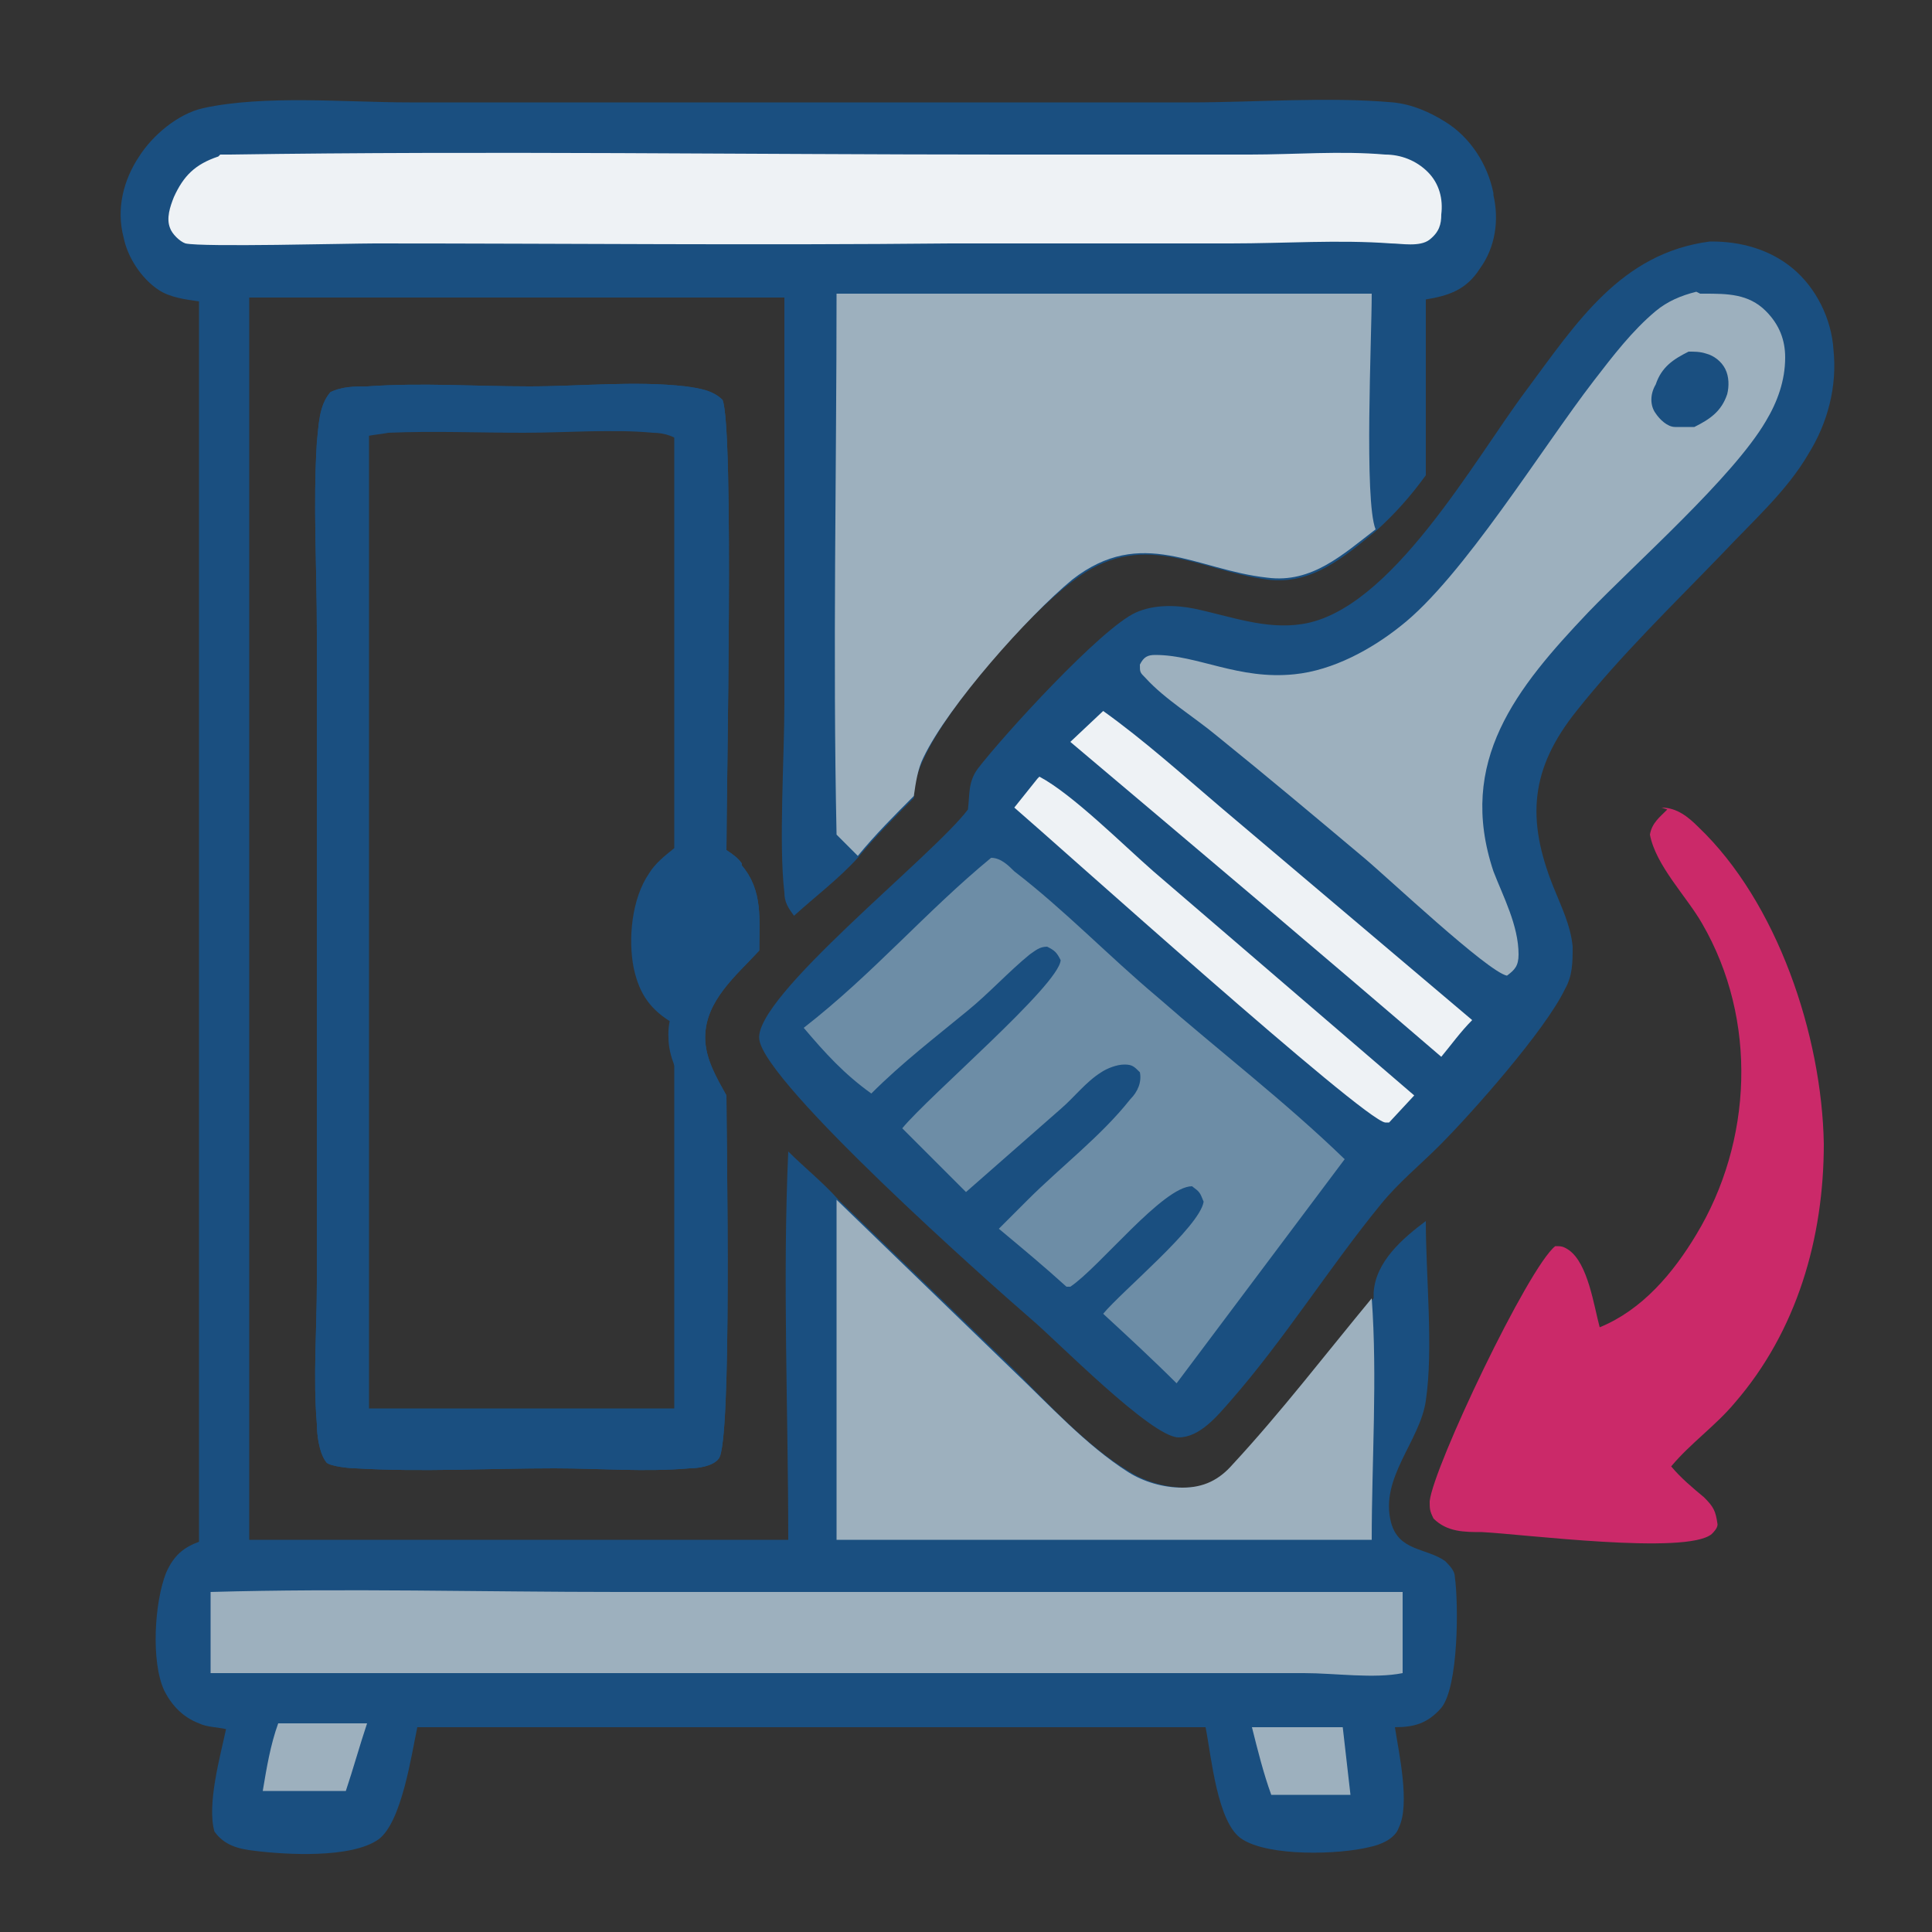
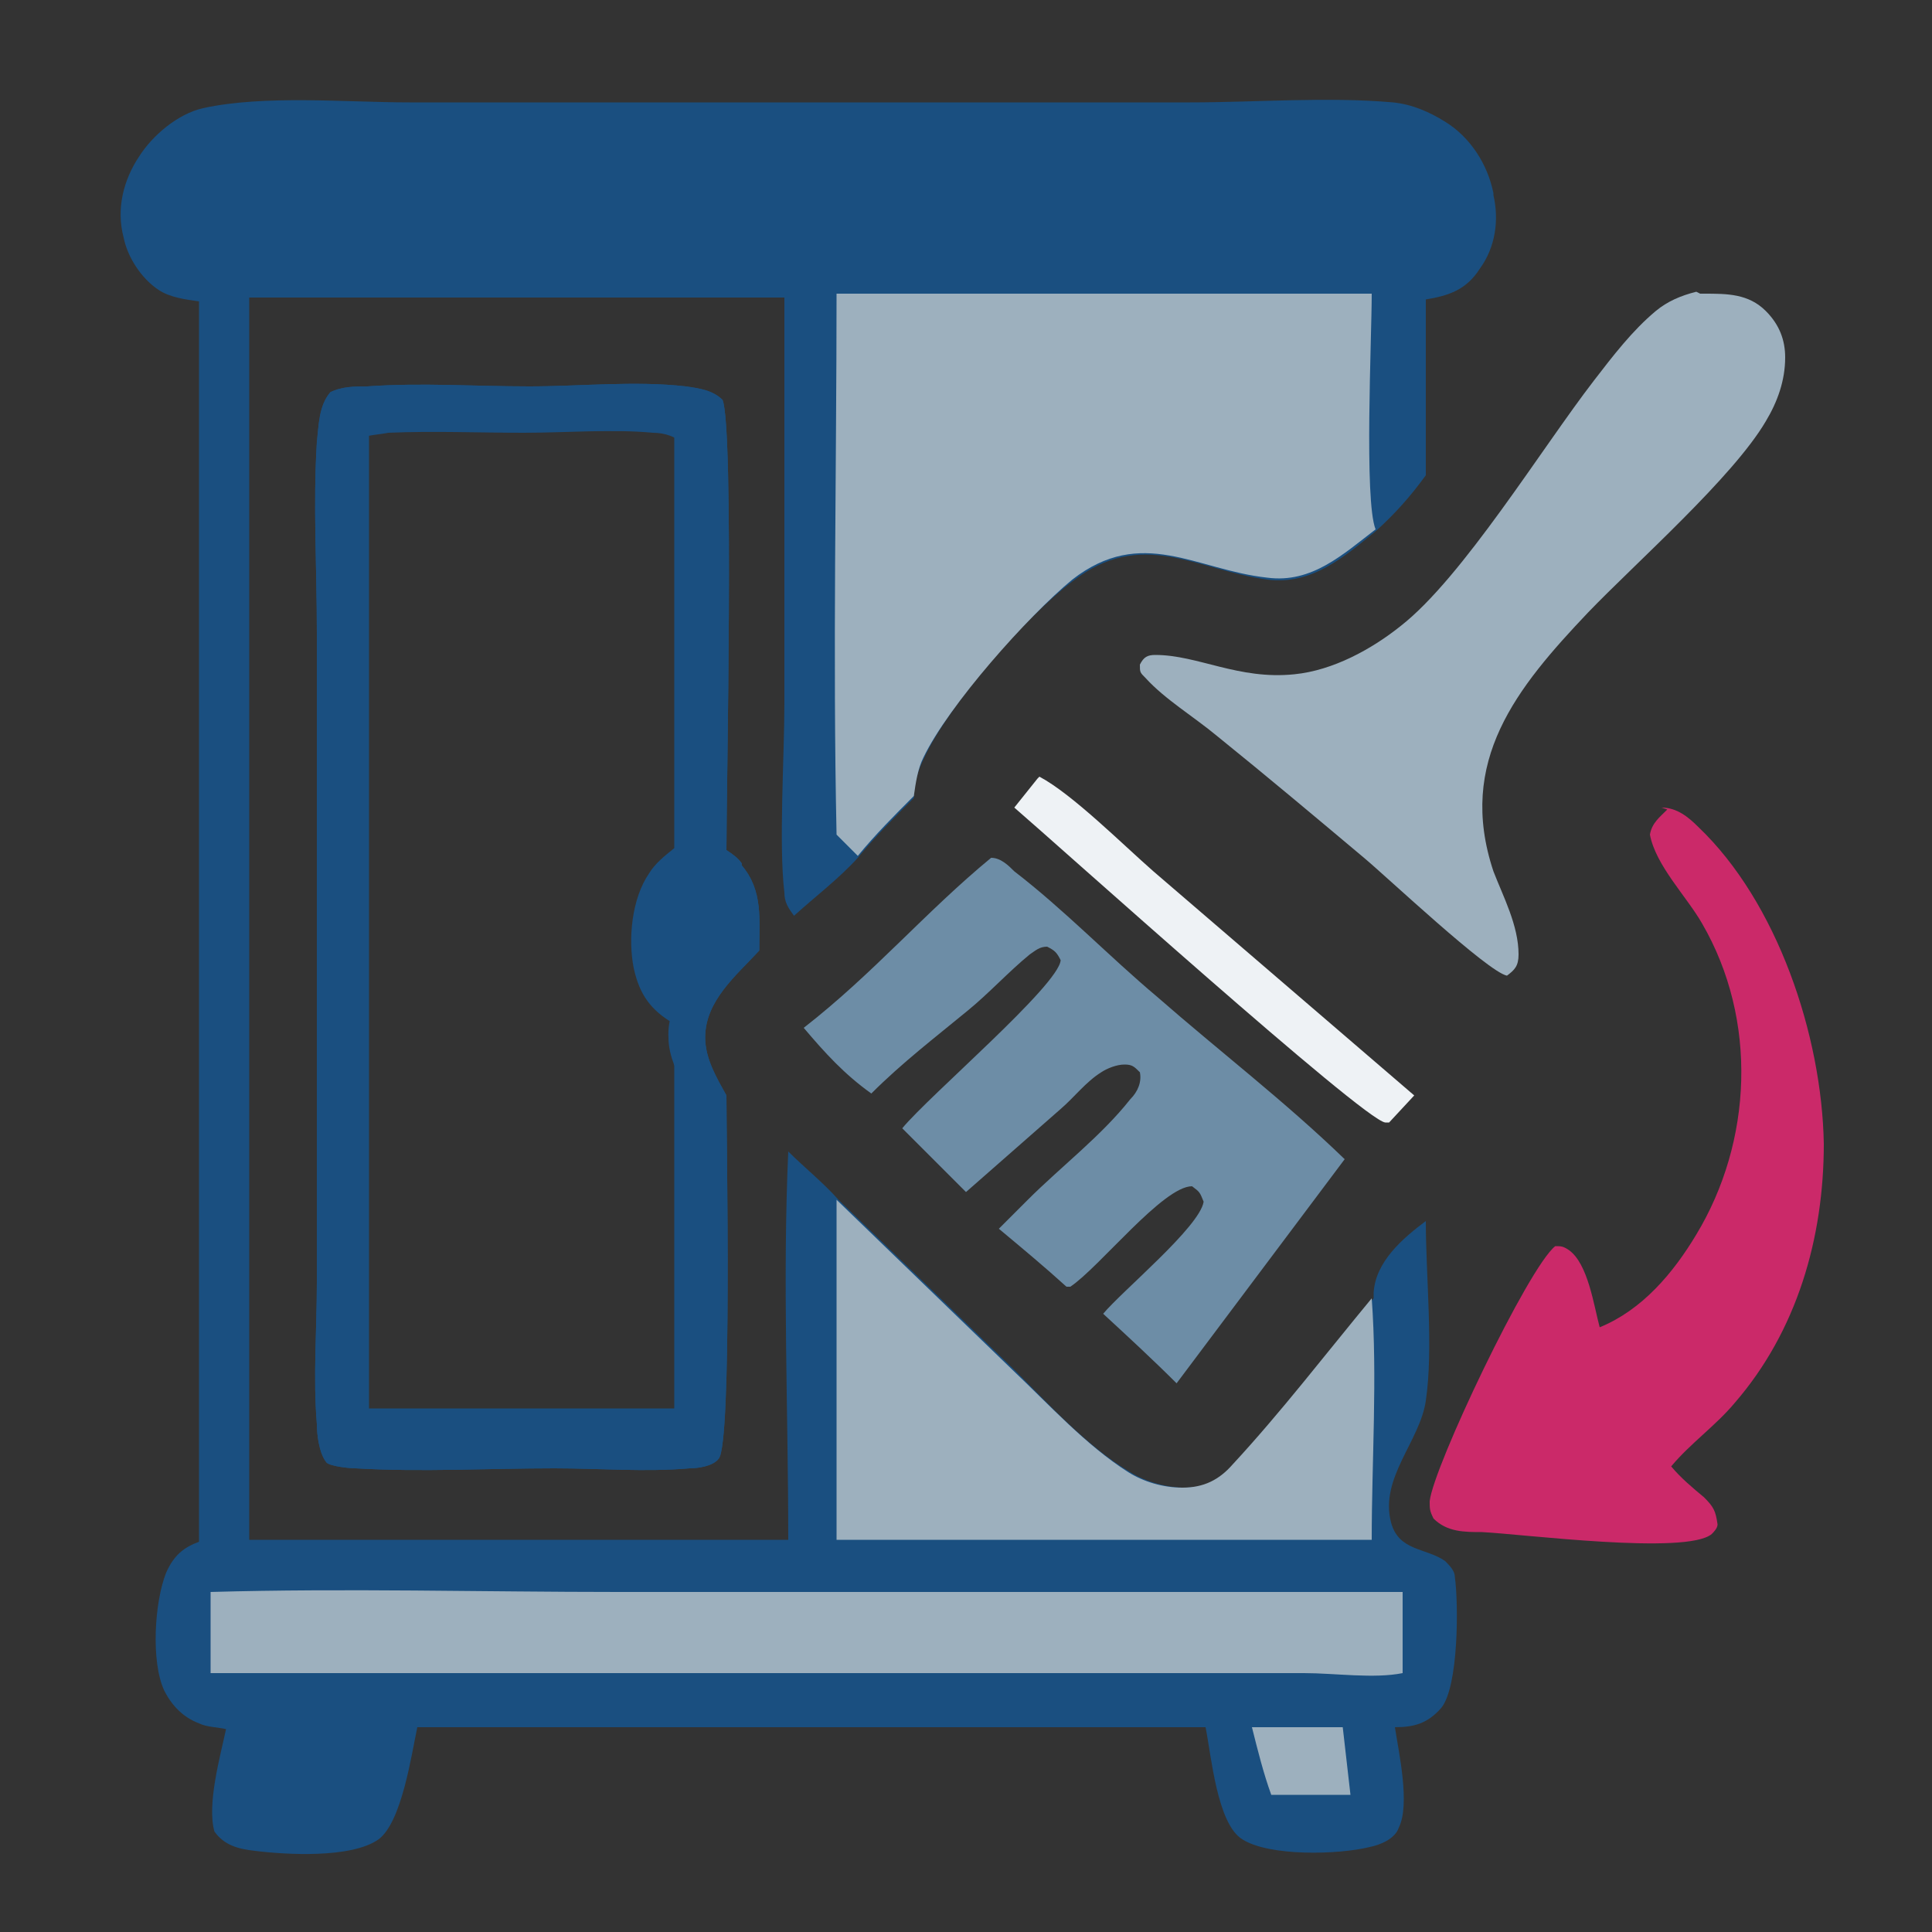
<svg xmlns="http://www.w3.org/2000/svg" id="_иконки" data-name=" иконки" version="1.1" viewBox="0 0 100 100">
  <rect x="0" y="0" width="100" height="100" fill="#333333" stroke="none" />
  <defs>
    <style>
      .cls-1 {
        fill: #eef2f5;
      }

      .cls-1, .cls-2, .cls-3, .cls-4, .cls-5 {
        stroke-width: 0px;
      }

      .cls-2 {
        fill: #6d8da6;
      }

      .cls-3 {
        fill: #1a4f80;
      }

      .cls-4 {
        fill: #cb2969;
      }

      .cls-5 {
        fill: #9db0be;
      }
    </style>
  </defs>
  <path class="cls-3" d="M38.4,44.7c-.2-.3-.5-.5-.8-.7,0-3.2.4-21.8-.2-23.3-.5-.5-1.2-.6-1.9-.7-2.6-.3-5.5,0-8.1,0-2.8,0-5.6-.2-8.4,0-.6,0-1.3,0-1.9.3-.6.7-.6,1.7-.7,2.6-.2,3.2,0,6.5,0,9.8v19.3s0,14.4,0,14.4c0,2.4-.2,4.9,0,7.3,0,.5.1,1.5.5,2,.2.2,1.2.3,1.5.3,3.4.2,6.9,0,10.3,0,2.3,0,4.7.2,7,0,.4,0,1.2-.1,1.5-.5.7-.8.4-16.6.4-18.8-.5-.9-1.1-1.9-1.1-3,0-1.9,1.6-3.2,2.8-4.5,0-1.6.2-3.1-.9-4.4ZM36.9,49.5c-1,1.2-2.4,2.4-2.3,4.2,0,1,.5,1.9.9,2.8,0,2.1.2,16.7-.3,17.4-.2.3-.9.4-1.2.4-1.9.2-3.9,0-5.8,0-2.8,0-5.7.2-8.6,0-.3,0-1.1,0-1.2-.3-.3-.4-.4-1.3-.4-1.8-.2-2.2,0-4.6,0-6.8v-13.4s0-17.9,0-17.9c0-3-.1-6.1,0-9,0-.8.1-1.8.6-2.4.5-.2,1-.2,1.5-.3,2.3-.1,4.7,0,7,0,2.2,0,4.6-.2,6.7,0,.6,0,1.2.2,1.6.6.5,1.4.2,18.6.2,21.6.2.2.5.4.7.7,1,1.1.8,2.6.8,4Z" />
  <path class="cls-5" d="M35.8,46.3c.2,0,.4,0,.6.2.2.1.3.3.4.6.3,1,.1,2.7-.3,3.6-.2,0-.4,0-.6-.2-.4-.3-.5-.7-.5-1.1-.1-.9,0-2.2.5-3Z" />
  <g>
    <path class="cls-3" d="M77.3,10c-.3-1.5-1.2-2.9-2.5-3.7-.8-.5-1.7-.9-2.7-1-3.4-.3-7.1,0-10.5,0h-20.4s-20,0-20,0c-3.3,0-7.5-.4-10.7.3-1.3.3-2.6,1.4-3.3,2.5-.8,1.2-1.2,2.7-.8,4.2.2,1,.9,2.1,1.8,2.7.6.4,1.4.5,2.1.6v64.2c-.8.3-1.3.7-1.7,1.6-.6,1.5-.8,4.6-.1,6.1.4.8,1,1.4,1.8,1.7.4.2,1,.2,1.4.3-.3,1.4-1,3.9-.6,5.3.5.7,1.2.9,2.1,1,1.6.2,5,.4,6.4-.6,1.2-.9,1.7-4.4,2-5.8h40.8c.3,1.5.6,5,1.9,5.8,1.4.9,5,.8,6.6.4.5-.1,1.3-.4,1.5-1,.6-1.2,0-3.9-.2-5.2,1,0,1.7-.2,2.4-1,.9-1.1.9-5.4.7-6.8,0-.3-.3-.6-.5-.8-1-.7-2.4-.5-2.8-2-.6-2.3,1.5-4.2,1.8-6.3.4-2.7,0-6.4,0-9.3-1.2.9-2.6,2.1-2.7,3.7,0,.1,0,.2,0,.3-2.4,2.8-4.7,5.9-7.2,8.6-.7.8-1.5,1.2-2.6,1.2-.9,0-2-.3-2.8-.8-2.2-1.3-4.2-3.5-6-5.3l-9.1-8.8c-.8-.9-1.8-1.7-2.6-2.5-.3,6.7,0,13.4,0,20.1H12.9s0-64.3,0-64.3h27.7c0,7,0,14,0,21,0,2.8-.3,7.3,0,9.8,0,.5.2.8.5,1.2,1.1-1,2.3-1.9,3.3-3,.9-1.1,1.9-2.1,2.9-3.1,0-.7.2-1.4.5-2,1.2-2.7,5.3-7.4,7.7-9.2,3.6-2.8,6.4-.6,10.1-.1,2.3.3,4-1.2,5.6-2.5,1-.9,1.8-1.8,2.6-2.9v-9.1c1.2-.2,2.1-.5,2.8-1.6.8-1.1,1-2.5.7-3.8Z" />
    <path class="cls-3" d="M38.4,44.7c-.2-.3-.5-.5-.8-.7,0-3.2.4-21.8-.2-23.3-.5-.5-1.2-.6-1.9-.7-2.6-.3-5.5,0-8.1,0-2.8,0-5.6-.2-8.4,0-.6,0-1.3,0-1.9.3-.6.7-.6,1.7-.7,2.6-.2,3.2,0,6.5,0,9.8v19.3s0,14.4,0,14.4c0,2.4-.2,4.9,0,7.3,0,.5.1,1.5.5,2,.2.2,1.2.3,1.5.3,3.4.2,6.9,0,10.3,0,2.3,0,4.7.2,7,0,.4,0,1.2-.1,1.5-.5.7-.8.4-16.6.4-18.8-.5-.9-1.1-1.9-1.1-3,0-1.9,1.6-3.2,2.8-4.5,0-1.6.2-3.1-.9-4.4ZM32.8,50.1c.3,1.4.9,2.2,2.1,2.9v17.7s0,2.2,0,2.2h-15.8s0-50.6,0-50.6h15.8s0,21.6,0,21.6c-.5.4-1,.8-1.3,1.3-.9,1.3-1.1,3.4-.8,4.9Z" />
  </g>
  <path class="cls-5" d="M43.3,15.2h27.7c0,2.3-.4,10.7.2,12.2-1.7,1.3-3.3,2.8-5.6,2.5-3.7-.4-6.5-2.7-10.1.1-2.3,1.9-6.4,6.5-7.7,9.2-.3.6-.4,1.3-.5,2-1,1-2,2-2.9,3.1l-1.1-1.1c-.2-9.4,0-18.7,0-28.1Z" />
  <path class="cls-5" d="M43.3,62.1l9.1,8.8c1.9,1.8,3.8,3.9,6,5.3.8.5,1.8.8,2.8.8,1.1,0,1.9-.4,2.6-1.2,2.5-2.7,4.8-5.7,7.2-8.6.3,4.1,0,8.4,0,12.5h-27.7s0-17.6,0-17.6Z" />
-   <path class="cls-1" d="M11.4,8c.2,0,.3,0,.5,0,13.4-.2,26.8,0,40.1,0h12.7c2.3,0,4.7-.2,7,0,.8,0,1.6.3,2.2.9.6.6.8,1.4.7,2.2,0,.5-.1.9-.6,1.3-.5.4-1.5.2-2,.2-2.7-.2-5.5,0-8.3,0-4.8,0-9.7,0-14.5,0-9.9.1-19.9,0-29.8,0-1.4,0-8.9.2-9.8,0-.3-.1-.7-.5-.8-.8-.2-.5,0-1.1.2-1.6.5-1.1,1.1-1.7,2.3-2.1Z" />
  <path class="cls-5" d="M10.9,82.4c7-.2,14.1,0,21.1,0h40.6c0,1.4,0,2.8,0,4.2-1.5.3-3.5,0-5.1,0h-11.8s-44.8,0-44.8,0v-4.3Z" />
-   <path class="cls-5" d="M14.4,89.2c1.5,0,3.1,0,4.6,0-.4,1.2-.7,2.3-1.1,3.5-1.4,0-2.9,0-4.3,0,.2-1.2.4-2.4.8-3.5Z" />
  <path class="cls-5" d="M64.8,89.4c1.6,0,3.1,0,4.7,0l.4,3.5h-4.1c-.4-1.1-.7-2.3-1-3.5Z" />
-   <path class="cls-3" d="M88.6,12.5c1.5,0,3,.4,4.2,1.4,1.2,1,2,2.6,2.1,4.2.2,1.9-.3,3.8-1.3,5.4-1.1,1.9-2.9,3.5-4.4,5.1-2.6,2.7-5.3,5.3-7.6,8.2-2.4,3-2.6,5.6-1.2,9.1.4,1,.9,2,1,3.1,0,.8,0,1.5-.4,2.2-1,2.1-4.8,6.4-6.5,8.1-1,1-2.1,1.9-3,3-2.7,3.3-5,7-7.8,10.2-.7.8-1.6,1.9-2.7,1.9-1.4,0-6.3-5-7.6-6.1-2.2-1.9-13.8-12.2-14.1-14.5-.3-2.2,9-9.5,10.8-11.9.1-.8,0-1.4.5-2.1,1.3-1.7,6.4-7.3,8.2-8.1.9-.4,2-.4,3-.2,1.9.4,3.7,1.1,5.6.8,4.6-.7,8.9-8.5,11.6-12.1,2.6-3.5,4.9-7.1,9.5-7.7Z" />
  <path class="cls-5" d="M88,15.2h.2c1.2,0,2.3,0,3.2.9.7.7,1,1.5,1,2.4,0,1.2-.4,2.3-1,3.3-1.7,2.9-6.7,7.3-9.2,9.9-3.7,3.9-6.8,7.7-4.9,13.4.5,1.3,1.3,2.8,1.3,4.3,0,.6-.2.8-.6,1.1-1-.2-6.2-5.1-7.4-6.1-2.5-2.1-5-4.2-7.6-6.3-1.2-1-2.7-1.9-3.7-3-.3-.3-.3-.3-.3-.7.2-.4.4-.5.8-.5,2.2,0,4.3,1.3,7.2,1,2-.2,4-1.3,5.5-2.5,3.2-2.5,7.3-9.2,10-12.7,1-1.3,2-2.6,3.2-3.6.6-.5,1.3-.8,2.1-1Z" />
-   <path class="cls-3" d="M87.4,18.2c.3,0,.6,0,.9.1.4.1.8.4,1,.8.2.4.2.9.1,1.3-.3.9-.9,1.3-1.7,1.7-.3,0-.7,0-1,0-.4,0-.8-.4-1-.7-.3-.4-.3-1,0-1.5.3-.9.9-1.3,1.7-1.7Z" />
  <path class="cls-2" d="M51.3,44.4c.5,0,.9.4,1.2.7,2.6,2,4.9,4.4,7.4,6.5,3.2,2.8,6.6,5.4,9.7,8.4l-8.7,11.6c-1.2-1.2-2.5-2.4-3.8-3.6,1-1.2,5-4.5,5.2-5.8-.2-.5-.2-.5-.6-.8-1.5,0-4.8,4.2-6.3,5.2h-.2c-1.1-1-2.3-2-3.5-3l1.5-1.5c1.7-1.7,3.8-3.3,5.3-5.2.4-.4.6-.9.5-1.4-.3-.3-.4-.4-.8-.4-.4,0-.9.2-1.2.4-.8.5-1.4,1.3-2.1,1.9-1.6,1.4-3.3,2.9-4.9,4.3-1.1-1.1-2.2-2.2-3.3-3.3,1.4-1.7,8.1-7.4,8.2-8.7-.2-.4-.3-.5-.7-.7-.4,0-.6.2-.9.4-1.1.9-2.1,2-3.2,2.9-1.7,1.4-3.4,2.7-5,4.3-1.4-1-2.4-2.1-3.5-3.4,3.6-2.8,6.3-6,9.7-8.8Z" />
-   <path class="cls-1" d="M57.1,36.8c2.1,1.5,4.1,3.3,6.1,5l13,11c-.6.6-1.1,1.3-1.6,1.9-6.4-5.5-12.8-10.9-19.2-16.3l1.7-1.6Z" />
  <path class="cls-1" d="M53.8,40.2c1.7.9,4.3,3.5,5.9,4.9l13.5,11.6-1.3,1.4h-.2c-1.1-.1-17.1-14.5-19.2-16.3l1.2-1.5Z" />
  <path class="cls-4" d="M86,41.8c.8,0,1.4.5,1.9,1,4.1,3.9,6.4,10.8,6.5,16.4,0,4.9-1.4,9.7-4.6,13.4-1,1.2-2.3,2.1-3.3,3.3.5.6,1.1,1.1,1.7,1.6.5.5.6.7.7,1.4,0,.2-.2.4-.3.5-1.3,1.1-9.8,0-11.9-.1-.9,0-1.8,0-2.5-.7-.2-.4-.2-.5-.2-.9.2-1.8,5.1-12.1,6.5-13.2.3,0,.4,0,.7.2,1,.7,1.3,2.9,1.6,4,2.2-.9,3.8-2.8,5-4.8,2.9-4.8,3.2-11.1.3-16.1-.8-1.4-2.4-3-2.7-4.6.1-.6.5-.9.9-1.3Z" />
</svg>